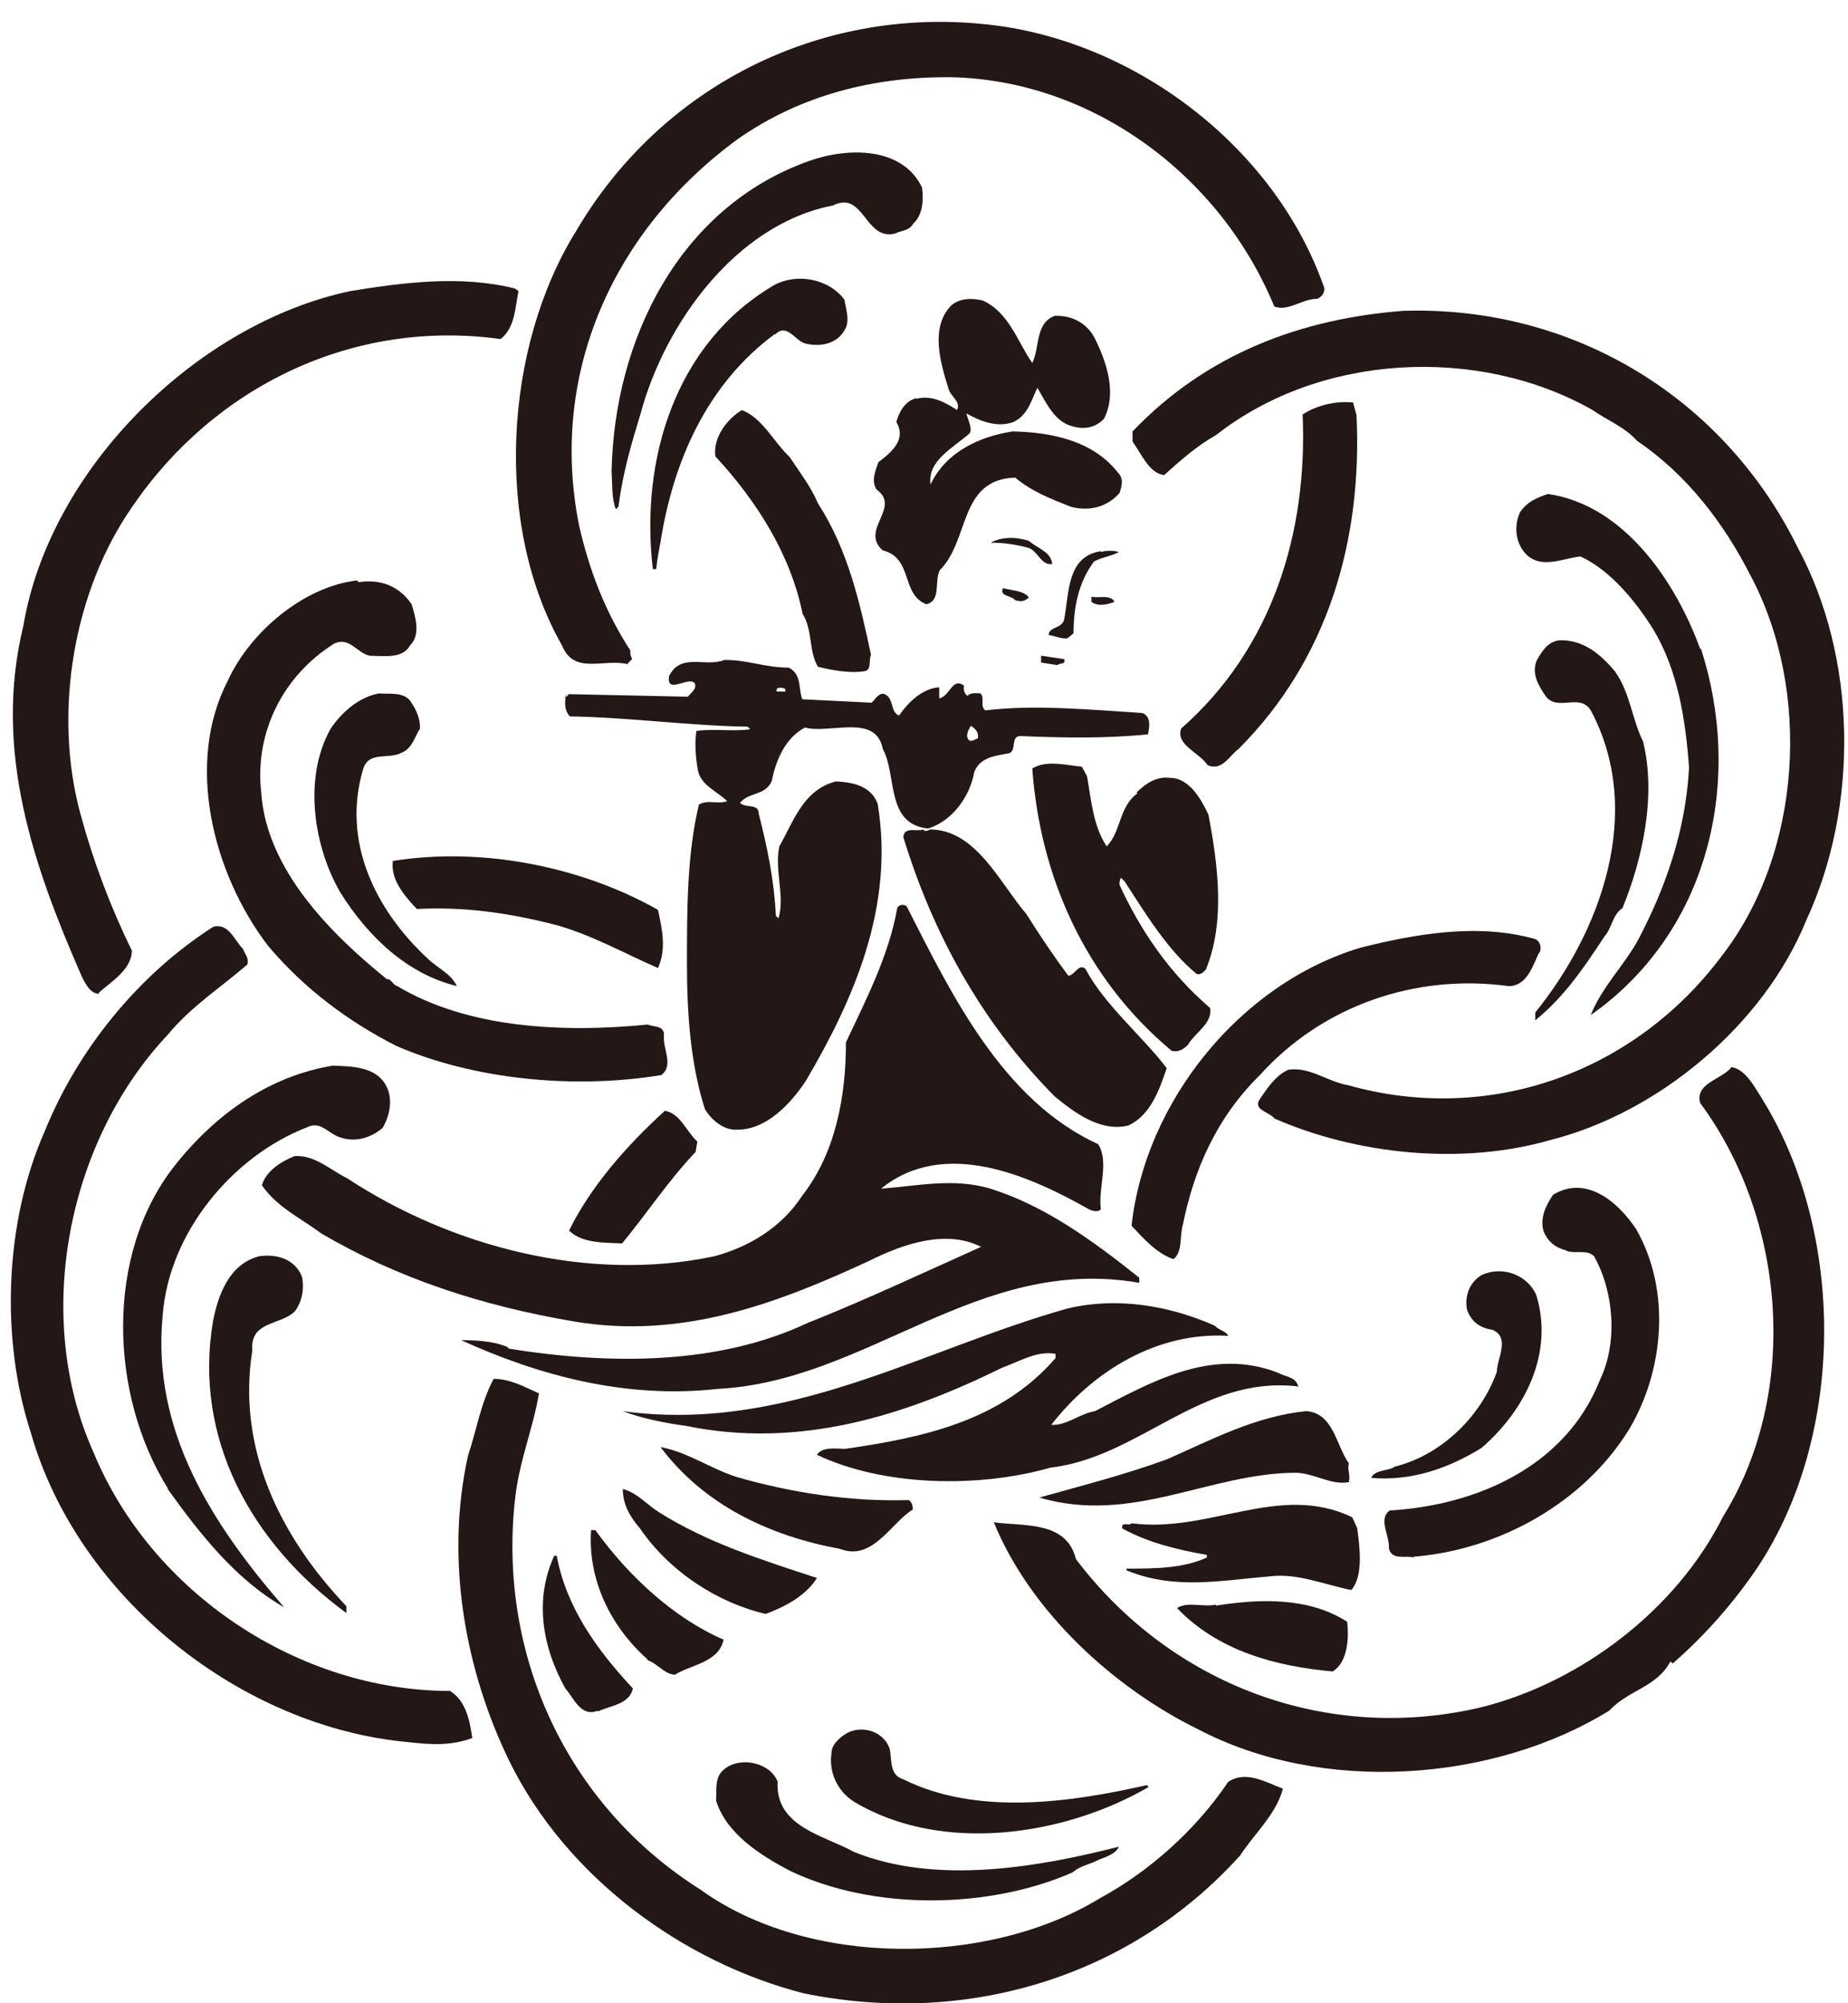
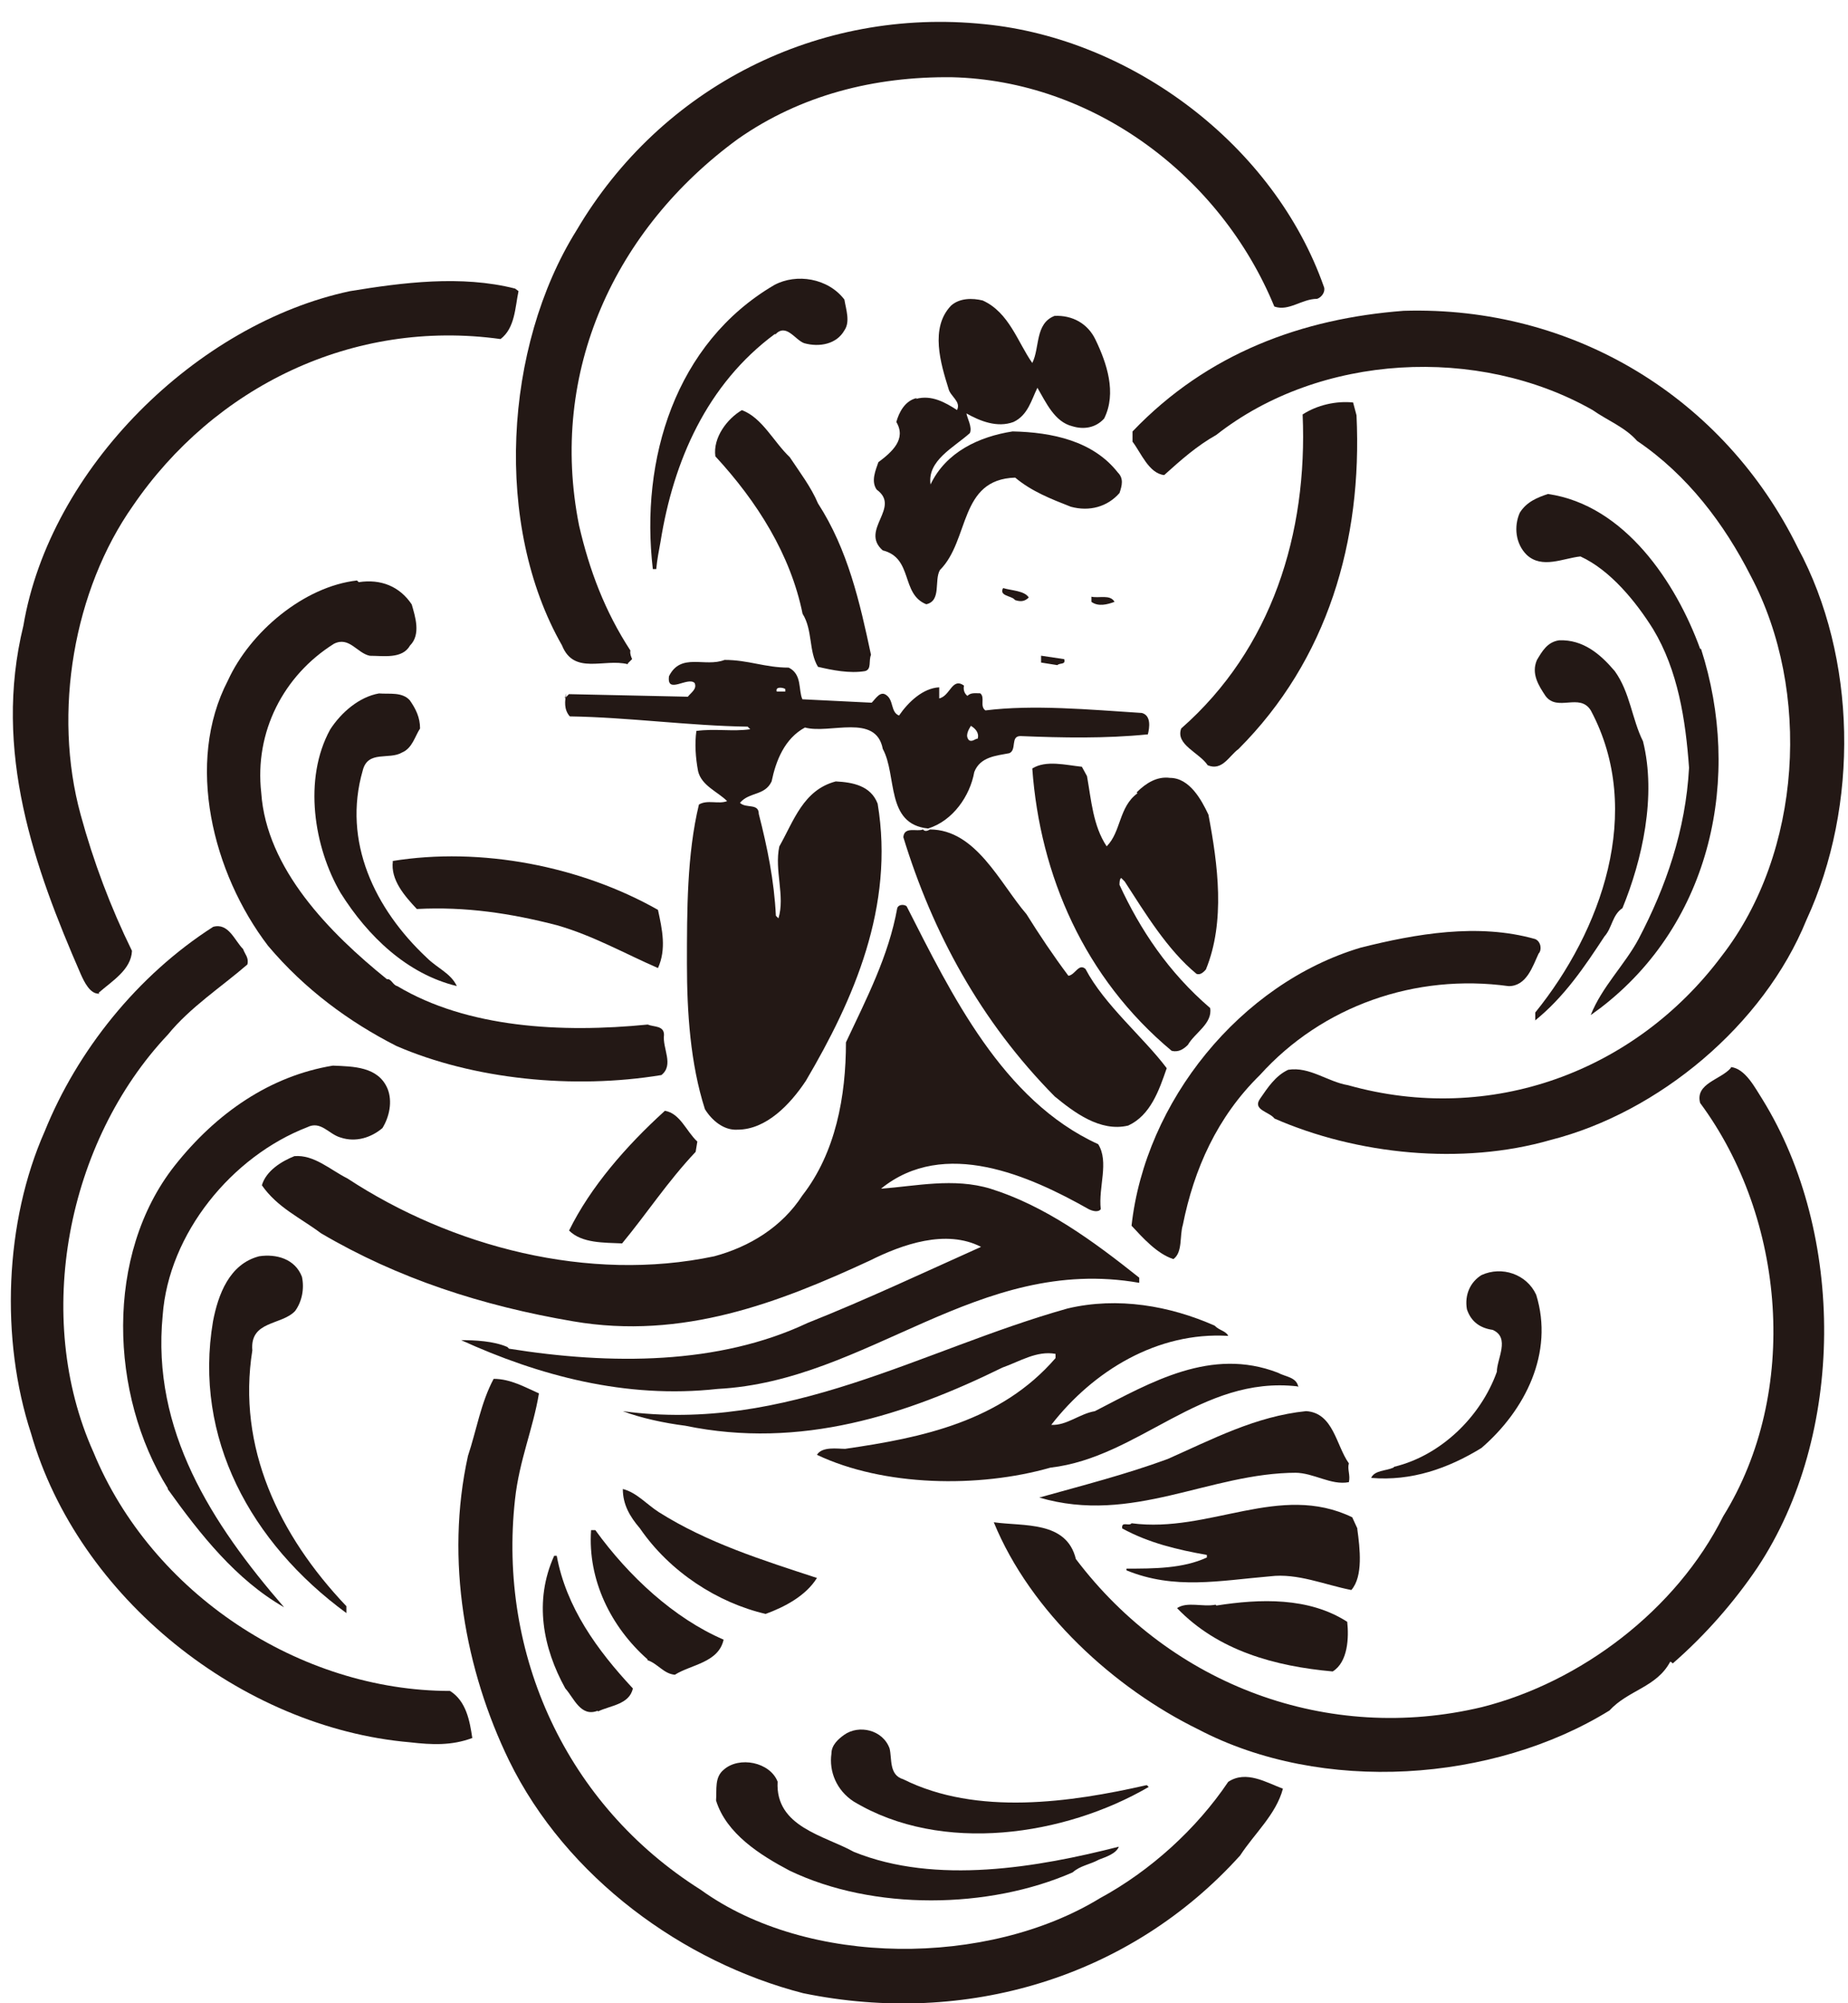
<svg xmlns="http://www.w3.org/2000/svg" width="72" height="78" viewBox="0 0 72 78" fill="none">
  <path d="M24.461 25.829L24.628 25.662C24.628 25.662 24.528 25.462 24.561 25.329C23.562 23.796 22.962 22.197 22.562 20.465C21.363 14.468 23.961 8.904 28.759 5.405C31.191 3.706 34.056 2.973 37.088 3.007C42.586 3.14 47.55 6.838 49.649 11.935C50.215 12.135 50.715 11.636 51.315 11.636C51.515 11.569 51.648 11.336 51.581 11.169C49.649 5.672 44.118 1.507 38.354 0.941C31.891 0.275 25.761 3.373 22.462 8.97C19.63 13.501 19.23 20.465 21.896 25.129C22.362 26.295 23.528 25.629 24.461 25.862V25.829Z" fill="#231815" />
-   <path d="M31.524 6.267C26.46 8.066 23.928 13.23 23.828 18.361C23.861 18.86 23.828 19.427 23.995 19.827L24.095 19.727C24.261 18.427 24.594 17.295 24.961 16.095C25.894 12.63 28.659 8.732 32.457 7.999C33.657 7.399 33.69 9.365 34.856 9.099C35.123 8.965 35.422 8.999 35.589 8.699C35.956 8.366 35.989 7.766 35.922 7.299C35.156 5.7 33.024 5.734 31.524 6.267Z" fill="#231815" />
  <path d="M30.199 13.03C30.632 12.564 30.965 13.23 31.332 13.363C31.932 13.53 32.598 13.397 32.898 12.864C33.131 12.53 32.965 12.064 32.898 11.664C32.265 10.831 31.032 10.632 30.166 11.098C26.301 13.363 24.935 17.895 25.435 22.159H25.568C25.601 21.793 25.668 21.459 25.735 21.093C26.235 17.961 27.534 14.963 30.199 12.997V13.03Z" fill="#231815" />
  <path d="M44.125 16.766C44.125 16.766 44.125 17.033 44.125 17.199C44.458 17.632 44.758 18.432 45.358 18.498C46.024 17.899 46.624 17.366 47.39 16.933C51.421 13.768 57.585 13.434 62.05 15.966C62.616 16.366 63.316 16.633 63.782 17.166C65.748 18.498 67.18 20.398 68.213 22.43C70.579 26.894 70.212 33.191 67.08 37.223C63.715 41.721 58.085 43.819 52.521 42.254C51.721 42.12 51.022 41.521 50.189 41.654C49.689 41.887 49.389 42.354 49.089 42.787C48.789 43.22 49.456 43.286 49.656 43.553C52.854 44.952 56.952 45.385 60.417 44.386C64.615 43.32 68.713 39.921 70.379 35.823C72.445 31.359 72.344 25.595 70.046 21.331C67.18 15.5 61.317 11.902 54.687 12.102C50.755 12.402 47.057 13.734 44.125 16.799V16.766Z" fill="#231815" />
  <path d="M3.843 38.656C4.376 38.19 5.109 37.757 5.142 37.024C4.309 35.325 3.643 33.559 3.143 31.726C2.044 27.728 2.877 22.964 5.176 19.699C8.341 15.068 13.738 12.402 19.502 13.202C20.068 12.769 20.068 11.969 20.202 11.336L20.068 11.236C17.969 10.703 15.671 11.003 13.638 11.336C7.674 12.602 1.944 18.233 0.911 24.363C-0.288 29.261 1.344 33.792 3.143 37.923C3.277 38.223 3.51 38.723 3.876 38.69L3.843 38.656Z" fill="#231815" />
  <path d="M35.721 15.498C35.255 15.598 35.022 16.065 34.922 16.431C35.322 17.098 34.755 17.598 34.222 17.997C34.122 18.297 33.922 18.73 34.156 19.064C35.122 19.763 33.489 20.629 34.389 21.429C35.588 21.729 35.088 23.128 36.088 23.528C36.688 23.395 36.388 22.595 36.621 22.195C37.787 21.029 37.354 18.664 39.553 18.597C40.186 19.13 40.952 19.43 41.718 19.73C42.451 19.93 43.151 19.73 43.617 19.197C43.718 18.897 43.784 18.63 43.551 18.397C42.585 17.164 40.986 16.831 39.453 16.798C38.154 16.998 36.854 17.598 36.255 18.864C36.121 17.931 37.154 17.431 37.787 16.864C37.887 16.631 37.687 16.298 37.654 16.098C38.187 16.398 38.853 16.665 39.486 16.431C40.053 16.165 40.186 15.565 40.419 15.099C40.752 15.665 41.086 16.431 41.785 16.598C42.218 16.731 42.685 16.665 43.018 16.298C43.518 15.299 43.118 14.133 42.685 13.233C42.385 12.6 41.785 12.267 41.086 12.3C40.319 12.6 40.519 13.533 40.219 14.133C39.653 13.333 39.32 12.167 38.287 11.7C37.887 11.601 37.387 11.601 37.054 11.9C36.221 12.767 36.654 14.166 36.954 15.132C37.021 15.432 37.454 15.632 37.287 15.965C36.821 15.665 36.288 15.365 35.688 15.532L35.721 15.498Z" fill="#231815" />
  <path d="M46.021 28.364C45.788 28.997 46.721 29.297 47.054 29.797C47.621 30.03 47.887 29.431 48.254 29.164C51.719 25.699 53.085 21.068 52.851 16.17L52.718 15.671C52.052 15.604 51.319 15.771 50.752 16.137C50.952 20.768 49.553 25.266 46.021 28.364Z" fill="#231815" />
  <path d="M31.269 23.898C31.669 24.531 31.503 25.364 31.869 25.964C32.435 26.097 33.102 26.23 33.701 26.131C33.968 26.064 33.835 25.731 33.935 25.497C33.502 23.465 33.035 21.399 31.869 19.6C31.602 18.967 31.169 18.401 30.77 17.801C30.137 17.201 29.703 16.269 28.904 15.969C28.337 16.302 27.771 17.035 27.871 17.768C29.503 19.534 30.803 21.599 31.269 23.898Z" fill="#231815" />
  <path d="M66.24 25.265C65.308 22.699 63.309 19.668 60.31 19.234C59.91 19.368 59.477 19.534 59.211 19.967C58.977 20.5 59.044 21.167 59.477 21.6C60.077 22.166 60.91 21.733 61.576 21.666C62.742 22.2 63.742 23.432 64.408 24.498C65.374 26.098 65.674 28.03 65.807 29.896C65.674 32.328 64.908 34.527 63.842 36.559C63.309 37.559 62.409 38.425 61.976 39.525L62.342 39.258C66.707 35.926 67.873 30.229 66.274 25.265H66.24Z" fill="#231815" />
-   <path d="M40.993 21.996C40.993 21.496 40.426 21.363 40.093 21.063C39.593 20.896 39.027 20.896 38.594 21.13C39.093 21.13 39.56 21.196 40.06 21.329C40.426 21.43 40.559 22.029 40.993 21.962V21.996Z" fill="#231815" />
-   <path d="M42.892 21.462C41.559 21.662 41.659 23.095 41.459 24.127C41.359 24.494 40.859 24.394 40.859 24.727C41.093 24.76 41.292 24.86 41.559 24.86C41.692 24.794 41.692 24.76 41.826 24.66C41.826 23.628 42.026 22.661 42.625 21.862C42.925 21.695 43.291 21.662 43.591 21.495C43.392 21.429 43.092 21.429 42.892 21.495V21.462Z" fill="#231815" />
  <path d="M39.549 23.365C39.749 23.431 39.915 23.431 40.082 23.265C39.915 22.998 39.416 22.998 39.082 22.898C38.916 23.198 39.382 23.198 39.516 23.332L39.549 23.365Z" fill="#231815" />
  <path d="M42.523 23.234V23.434C42.79 23.634 43.157 23.534 43.423 23.434C43.256 23.134 42.823 23.301 42.523 23.234Z" fill="#231815" />
  <path d="M13.909 22.602C11.844 22.835 9.745 24.601 8.878 26.5C7.213 29.698 8.279 33.996 10.444 36.828C11.877 38.527 13.609 39.793 15.442 40.726C18.44 42.025 22.338 42.425 25.77 41.859C26.27 41.459 25.803 40.826 25.87 40.293C25.87 39.926 25.47 39.993 25.237 39.893C21.872 40.226 18.207 40.026 15.475 38.394C15.309 38.361 15.242 38.094 15.075 38.127C12.843 36.328 10.378 33.829 10.178 30.864C9.911 28.499 11.044 26.3 13.01 25.067C13.609 24.767 13.909 25.433 14.409 25.534C14.942 25.534 15.675 25.667 15.975 25.134C16.408 24.701 16.175 24.001 16.041 23.534C15.575 22.835 14.842 22.535 13.976 22.668L13.909 22.602Z" fill="#231815" />
  <path d="M59.781 39.757C60.947 38.824 61.747 37.625 62.513 36.459C62.813 36.126 62.813 35.626 63.213 35.359C63.979 33.494 64.546 30.995 64.013 28.863C63.579 27.996 63.513 26.963 62.913 26.131C62.347 25.464 61.68 24.898 60.747 24.931C60.281 24.998 60.081 25.364 59.881 25.697C59.648 26.23 59.948 26.697 60.214 27.097C60.681 27.73 61.547 26.963 61.98 27.663C64.079 31.595 62.38 36.259 59.815 39.424V39.724L59.781 39.757Z" fill="#231815" />
  <path d="M41.462 25.665L40.562 25.531V25.798L41.196 25.898C41.295 25.798 41.529 25.898 41.462 25.665Z" fill="#231815" />
  <path d="M22.067 26.995C22 27.294 21.967 27.628 22.2 27.894C24.465 27.928 26.864 28.261 29.13 28.294L29.23 28.394C28.564 28.494 27.831 28.361 27.131 28.461C27.064 28.96 27.098 29.494 27.198 30.026C27.331 30.593 27.964 30.826 28.33 31.193C27.997 31.326 27.564 31.126 27.231 31.326C26.764 33.258 26.764 35.457 26.764 37.523C26.764 39.422 26.898 41.421 27.464 43.187C27.73 43.62 28.197 44.02 28.73 43.986C29.863 43.986 30.796 42.987 31.395 42.087C33.261 38.922 34.86 35.291 34.194 31.293C33.928 30.593 33.228 30.46 32.562 30.426C31.296 30.759 30.929 31.959 30.363 32.958C30.163 33.891 30.596 34.891 30.329 35.757L30.229 35.657C30.163 34.291 29.896 32.992 29.563 31.692C29.563 31.259 29.063 31.492 28.83 31.259C29.197 30.826 29.796 30.993 30.063 30.426C30.229 29.627 30.562 28.761 31.362 28.327C32.328 28.594 34.127 27.761 34.394 29.16C34.96 30.193 34.494 32.092 36.16 32.259C37.126 31.959 37.792 30.993 37.959 30.06C38.192 29.46 38.825 29.427 39.325 29.327C39.625 29.194 39.358 28.66 39.758 28.66C41.391 28.727 43.056 28.761 44.722 28.594C44.789 28.327 44.855 27.861 44.489 27.761C42.423 27.628 40.258 27.428 38.392 27.661C38.159 27.494 38.392 27.161 38.192 26.995C37.992 26.995 37.826 26.961 37.692 27.095C37.559 26.995 37.526 26.828 37.559 26.695C37.093 26.362 37.026 27.095 36.593 27.195V26.762C35.96 26.795 35.394 27.328 35.027 27.861C34.694 27.728 34.827 27.261 34.527 27.061C34.294 26.895 34.127 27.195 33.961 27.361L31.262 27.228C31.096 26.861 31.262 26.262 30.729 25.995C29.796 25.995 29.163 25.695 28.23 25.695C27.464 25.995 26.531 25.395 26.065 26.328C25.965 27.061 26.798 26.328 27.064 26.595C27.164 26.828 26.931 26.961 26.798 27.128L22.167 27.028L22 27.195L22.067 26.995ZM37.826 28.261C37.992 28.361 38.159 28.527 38.092 28.761C37.992 28.761 37.892 28.894 37.759 28.827C37.592 28.66 37.726 28.427 37.826 28.261ZM30.596 26.828V26.928H30.263C30.196 26.728 30.496 26.762 30.596 26.828Z" fill="#231815" />
  <path d="M35.962 32.297C35.728 32.397 35.229 32.164 35.195 32.597C36.328 36.295 38.194 39.76 41.092 42.692C41.825 43.291 42.858 44.091 43.958 43.825C44.824 43.425 45.157 42.459 45.457 41.592C44.557 40.393 43.025 39.127 42.292 37.728C42.025 37.494 41.892 37.961 41.626 37.994C41.026 37.194 40.493 36.395 39.993 35.595C38.96 34.396 38.027 32.297 36.228 32.297C36.228 32.297 36.095 32.397 35.995 32.33L35.962 32.297Z" fill="#231815" />
  <path d="M14.766 27C14 27.133 13.3 27.733 12.867 28.399C11.801 30.332 12.234 32.997 13.267 34.763C14.333 36.462 15.866 37.928 17.798 38.394C17.565 37.895 17.032 37.695 16.632 37.295C14.6 35.396 13.334 32.764 14.133 29.998C14.333 29.199 15.166 29.599 15.666 29.299C16.066 29.132 16.166 28.666 16.366 28.366C16.366 27.933 16.199 27.6 15.966 27.267C15.666 26.933 15.166 27.033 14.766 27Z" fill="#231815" />
  <path d="M44.317 30.888C43.584 31.421 43.684 32.387 43.117 32.953C42.584 32.154 42.518 31.154 42.351 30.221L42.151 29.855C41.518 29.788 40.752 29.588 40.219 29.922C40.519 34.086 42.251 38.084 45.649 40.916C45.916 40.983 46.116 40.849 46.282 40.683C46.549 40.216 47.249 39.85 47.149 39.25C45.516 37.851 44.417 36.185 43.617 34.453C43.617 34.386 43.617 34.219 43.684 34.186L43.817 34.319C44.617 35.552 45.483 36.985 46.616 37.918C46.782 37.984 46.916 37.818 46.982 37.751C47.748 35.885 47.449 33.653 47.082 31.721C46.816 31.154 46.349 30.288 45.583 30.288C45.083 30.221 44.65 30.488 44.283 30.854L44.317 30.888Z" fill="#231815" />
  <path d="M15.307 33.528C15.207 34.261 15.773 34.894 16.24 35.394C18.139 35.294 19.904 35.561 21.704 36.027C23.103 36.427 24.336 37.127 25.635 37.693C25.968 36.96 25.802 36.194 25.635 35.427C22.637 33.728 18.738 32.962 15.273 33.528H15.307Z" fill="#231815" />
  <path d="M19.765 52.447C19.232 52.214 18.499 52.181 17.966 52.181C20.965 53.547 24.363 54.48 27.961 54.08C33.825 53.78 38.09 48.849 44.386 49.949V49.749C42.587 48.316 40.721 46.95 38.589 46.284C37.157 45.85 35.691 46.184 34.325 46.284C36.79 44.285 40.122 45.784 42.421 47.083C42.554 47.15 42.787 47.217 42.887 47.083C42.787 46.217 43.22 45.251 42.787 44.551C39.056 42.852 37.057 38.687 35.324 35.289C35.258 35.222 35.024 35.189 34.958 35.356C34.624 37.221 33.758 38.887 32.959 40.586C32.959 42.685 32.559 44.884 31.259 46.55C30.46 47.783 29.194 48.549 27.828 48.916C22.93 49.949 17.599 48.549 13.535 45.884C12.868 45.551 12.236 44.951 11.469 45.017C10.969 45.218 10.37 45.584 10.203 46.15C10.803 47.017 11.702 47.416 12.502 48.016C15.501 49.782 18.799 50.848 22.331 51.448C26.595 52.181 30.36 50.715 33.892 49.082C35.158 48.449 36.857 47.849 38.223 48.549C35.99 49.549 33.725 50.615 31.459 51.514C27.994 53.147 23.797 53.147 19.832 52.514L19.765 52.447Z" fill="#231815" />
  <path d="M53.015 36.898C48.317 38.297 44.619 42.895 44.086 47.725C44.519 48.192 45.086 48.825 45.718 49.025C46.085 48.758 45.952 48.125 46.085 47.692C46.518 45.527 47.418 43.494 49.084 41.862C51.516 39.163 55.147 37.897 58.779 38.397C59.478 38.397 59.712 37.63 59.945 37.131C60.078 36.997 60.045 36.664 59.812 36.564C57.579 35.931 55.147 36.364 53.015 36.898Z" fill="#231815" />
  <path d="M17.534 65.84C11.671 65.84 5.907 62.042 3.641 56.544C1.276 51.28 2.608 44.45 6.54 40.286C7.406 39.22 8.639 38.42 9.638 37.554C9.705 37.287 9.538 37.154 9.472 36.954C9.138 36.621 8.905 35.921 8.305 36.088C5.34 37.987 3.008 40.919 1.742 44.05C0.176 47.582 0.01 52.147 1.209 55.811C3.041 62.208 9.405 67.272 15.968 67.839C16.835 67.939 17.601 67.972 18.401 67.672C18.301 67.006 18.167 66.24 17.534 65.84Z" fill="#231815" />
  <path d="M67.438 41.58C67.038 42.047 66.039 42.18 66.239 42.946C69.57 47.444 70.137 54.207 67.138 59.038C65.306 62.703 61.574 65.502 57.743 66.468C51.746 67.901 45.649 65.635 41.917 60.704C41.551 59.205 39.885 59.438 38.719 59.272C40.151 62.77 43.416 65.735 46.681 67.334C51.513 69.866 58.176 69.4 62.707 66.601C63.44 65.802 64.54 65.702 65.073 64.702C65.106 64.702 65.139 64.736 65.172 64.769C66.439 63.669 67.571 62.37 68.471 61.037C71.903 55.873 71.903 48.044 68.671 42.813C68.371 42.346 68.004 41.614 67.438 41.547V41.58Z" fill="#231815" />
  <path d="M6.538 57.984C7.804 59.75 9.203 61.516 11.069 62.582C8.237 59.317 5.905 55.685 6.338 51.221C6.571 48.022 9.037 45.024 11.969 43.891C12.502 43.624 12.801 44.158 13.268 44.291C13.867 44.491 14.467 44.291 14.9 43.924C15.167 43.491 15.3 42.892 15.1 42.392C14.734 41.526 13.768 41.526 12.968 41.492C10.536 41.892 8.437 43.325 6.804 45.39C4.072 48.855 4.272 54.319 6.538 57.951V57.984Z" fill="#231815" />
  <path d="M25.87 43.283C24.404 44.616 23.005 46.215 22.172 47.914C22.672 48.414 23.538 48.381 24.238 48.414C25.204 47.248 26.003 46.015 27.103 44.849L27.169 44.449C26.736 44.05 26.503 43.35 25.903 43.25L25.87 43.283Z" fill="#231815" />
-   <path d="M55.079 60.613C58.411 60.346 61.709 58.514 63.475 55.649C64.841 53.35 65.107 50.218 63.741 47.852C63.008 46.753 61.776 45.754 60.51 46.52C60.243 46.92 59.977 47.419 60.143 47.952C60.31 48.352 60.61 48.585 61.009 48.685C61.276 48.852 61.842 48.619 62.109 48.919C62.875 50.285 63.042 52.25 62.342 53.716C61.009 57.115 57.511 58.614 54.146 58.814C53.68 59.147 54.146 59.78 54.113 60.28C54.213 60.779 54.812 60.546 55.079 60.646V60.613Z" fill="#231815" />
  <path d="M54.288 57.145C53.988 57.278 53.555 57.245 53.422 57.545C54.988 57.678 56.42 57.178 57.72 56.379C59.419 54.913 60.552 52.68 59.852 50.415C59.486 49.615 58.519 49.282 57.72 49.648C57.287 49.915 57.053 50.415 57.153 50.981C57.32 51.481 57.687 51.714 58.153 51.781C58.853 52.081 58.319 52.913 58.319 53.413C57.687 55.179 56.121 56.678 54.321 57.111L54.288 57.145Z" fill="#231815" />
  <path d="M13.496 62.808V62.541C10.864 59.776 9.231 56.344 9.831 52.58C9.731 51.413 10.964 51.613 11.497 51.047C11.764 50.681 11.864 50.181 11.764 49.714C11.497 49.015 10.764 48.815 10.098 48.915C8.932 49.215 8.498 50.414 8.299 51.447C7.532 55.978 9.765 60.076 13.496 62.808Z" fill="#231815" />
  <path d="M50.586 54.014C50.52 53.614 50.086 53.614 49.786 53.448C47.188 52.448 44.856 53.814 42.657 54.947C42.057 55.047 41.557 55.513 40.958 55.48C42.59 53.381 45.089 51.848 47.854 52.015C47.754 51.815 47.521 51.815 47.321 51.615C45.589 50.849 43.556 50.482 41.59 50.949C35.893 52.548 30.663 55.813 24.266 54.947C24.965 55.213 25.898 55.413 26.698 55.513C31.196 56.446 35.327 55.08 39.058 53.248C39.725 53.014 40.391 52.581 41.124 52.715V52.881C38.992 55.347 35.927 55.98 32.928 56.413C32.628 56.413 32.029 56.313 31.829 56.646C34.427 57.879 38.126 57.945 40.924 57.146C44.389 56.746 46.788 53.548 50.553 53.981L50.586 54.014Z" fill="#231815" />
  <path d="M47.852 69.38C46.619 71.212 44.82 72.845 42.854 73.911C38.49 76.576 31.493 76.61 27.295 73.578C22.064 70.279 19.399 64.416 20.065 58.385C20.232 56.853 20.765 55.653 20.998 54.254C20.465 54.021 19.899 53.688 19.233 53.688C18.733 54.62 18.566 55.687 18.233 56.686C17.333 60.751 18.133 65.049 19.832 68.547C22.064 73.111 26.629 76.41 31.293 77.609C37.623 78.909 44.02 77.009 48.318 72.245C48.885 71.379 49.718 70.646 49.984 69.646C49.351 69.413 48.551 68.913 47.852 69.38Z" fill="#231815" />
  <path d="M50.454 57.344C51.187 57.344 51.853 57.844 52.553 57.711C52.62 57.444 52.486 57.211 52.553 56.978C52.053 56.278 51.953 55.012 50.887 54.945C48.921 55.145 47.222 56.045 45.49 56.811C43.857 57.411 42.158 57.844 40.492 58.31C44.124 59.377 47.122 57.344 50.521 57.344H50.454Z" fill="#231815" />
-   <path d="M35.563 58.743C35.563 58.743 35.563 58.476 35.396 58.409C33.064 58.476 30.799 58.11 28.7 57.51C27.667 57.177 26.8 56.544 25.734 56.344C27.433 58.609 29.999 59.809 32.731 60.309C33.997 60.808 34.73 59.276 35.563 58.776V58.743Z" fill="#231815" />
  <path d="M52.883 59.511L52.684 59.078C49.852 57.712 47.12 59.711 44.088 59.311C43.988 59.445 43.688 59.211 43.721 59.511C44.754 60.078 45.887 60.344 47.02 60.544V60.644C46.087 61.077 44.954 61.077 43.888 61.077V61.144C45.754 61.91 47.52 61.544 49.485 61.377C50.551 61.244 51.617 61.71 52.65 61.91C53.117 61.377 52.983 60.278 52.883 59.545V59.511Z" fill="#231815" />
  <path d="M24.266 57.977C24.266 58.576 24.532 59.043 24.932 59.509C26.098 61.208 27.964 62.408 29.83 62.841C30.562 62.574 31.395 62.141 31.829 61.441C29.696 60.742 27.564 60.075 25.665 58.876C25.198 58.576 24.799 58.11 24.266 57.977Z" fill="#231815" />
  <path d="M25.228 64.642C25.627 64.776 25.861 65.175 26.294 65.209C26.927 64.809 27.993 64.742 28.193 63.843C26.26 63.01 24.495 61.377 23.195 59.578H23.029C22.895 61.511 23.795 63.343 25.228 64.609V64.642Z" fill="#231815" />
  <path d="M23.291 66.642C23.757 66.409 24.523 66.375 24.657 65.742C23.257 64.243 22.058 62.577 21.691 60.578H21.591C20.792 62.344 21.158 64.176 22.025 65.742C22.358 66.109 22.624 66.875 23.291 66.609V66.642Z" fill="#231815" />
  <path d="M47.359 62.482C46.859 62.582 46.259 62.349 45.859 62.615C47.459 64.281 49.691 64.881 51.923 65.081C52.523 64.714 52.556 63.748 52.489 63.148C50.99 62.182 49.091 62.249 47.392 62.515L47.359 62.482Z" fill="#231815" />
  <path d="M44.654 69.512C41.723 70.178 38.058 70.711 35.192 69.279C34.626 69.112 34.759 68.479 34.659 68.079C34.393 67.346 33.46 67.146 32.894 67.546C32.66 67.713 32.394 67.946 32.394 68.279C32.294 68.979 32.594 69.712 33.26 70.145C36.692 72.211 41.489 71.478 44.754 69.579L44.688 69.512H44.654Z" fill="#231815" />
  <path d="M30.764 72.837C34.029 74.403 38.527 74.337 41.792 72.904C42.092 72.638 42.458 72.604 42.825 72.404C43.091 72.304 43.491 72.171 43.591 71.904C40.459 72.704 36.461 73.404 33.263 72.104C32.13 71.471 30.197 71.138 30.297 69.372C29.997 68.606 28.798 68.373 28.198 68.906C27.832 69.206 27.932 69.672 27.898 70.105C28.298 71.405 29.631 72.238 30.764 72.837Z" fill="#231815" />
</svg>